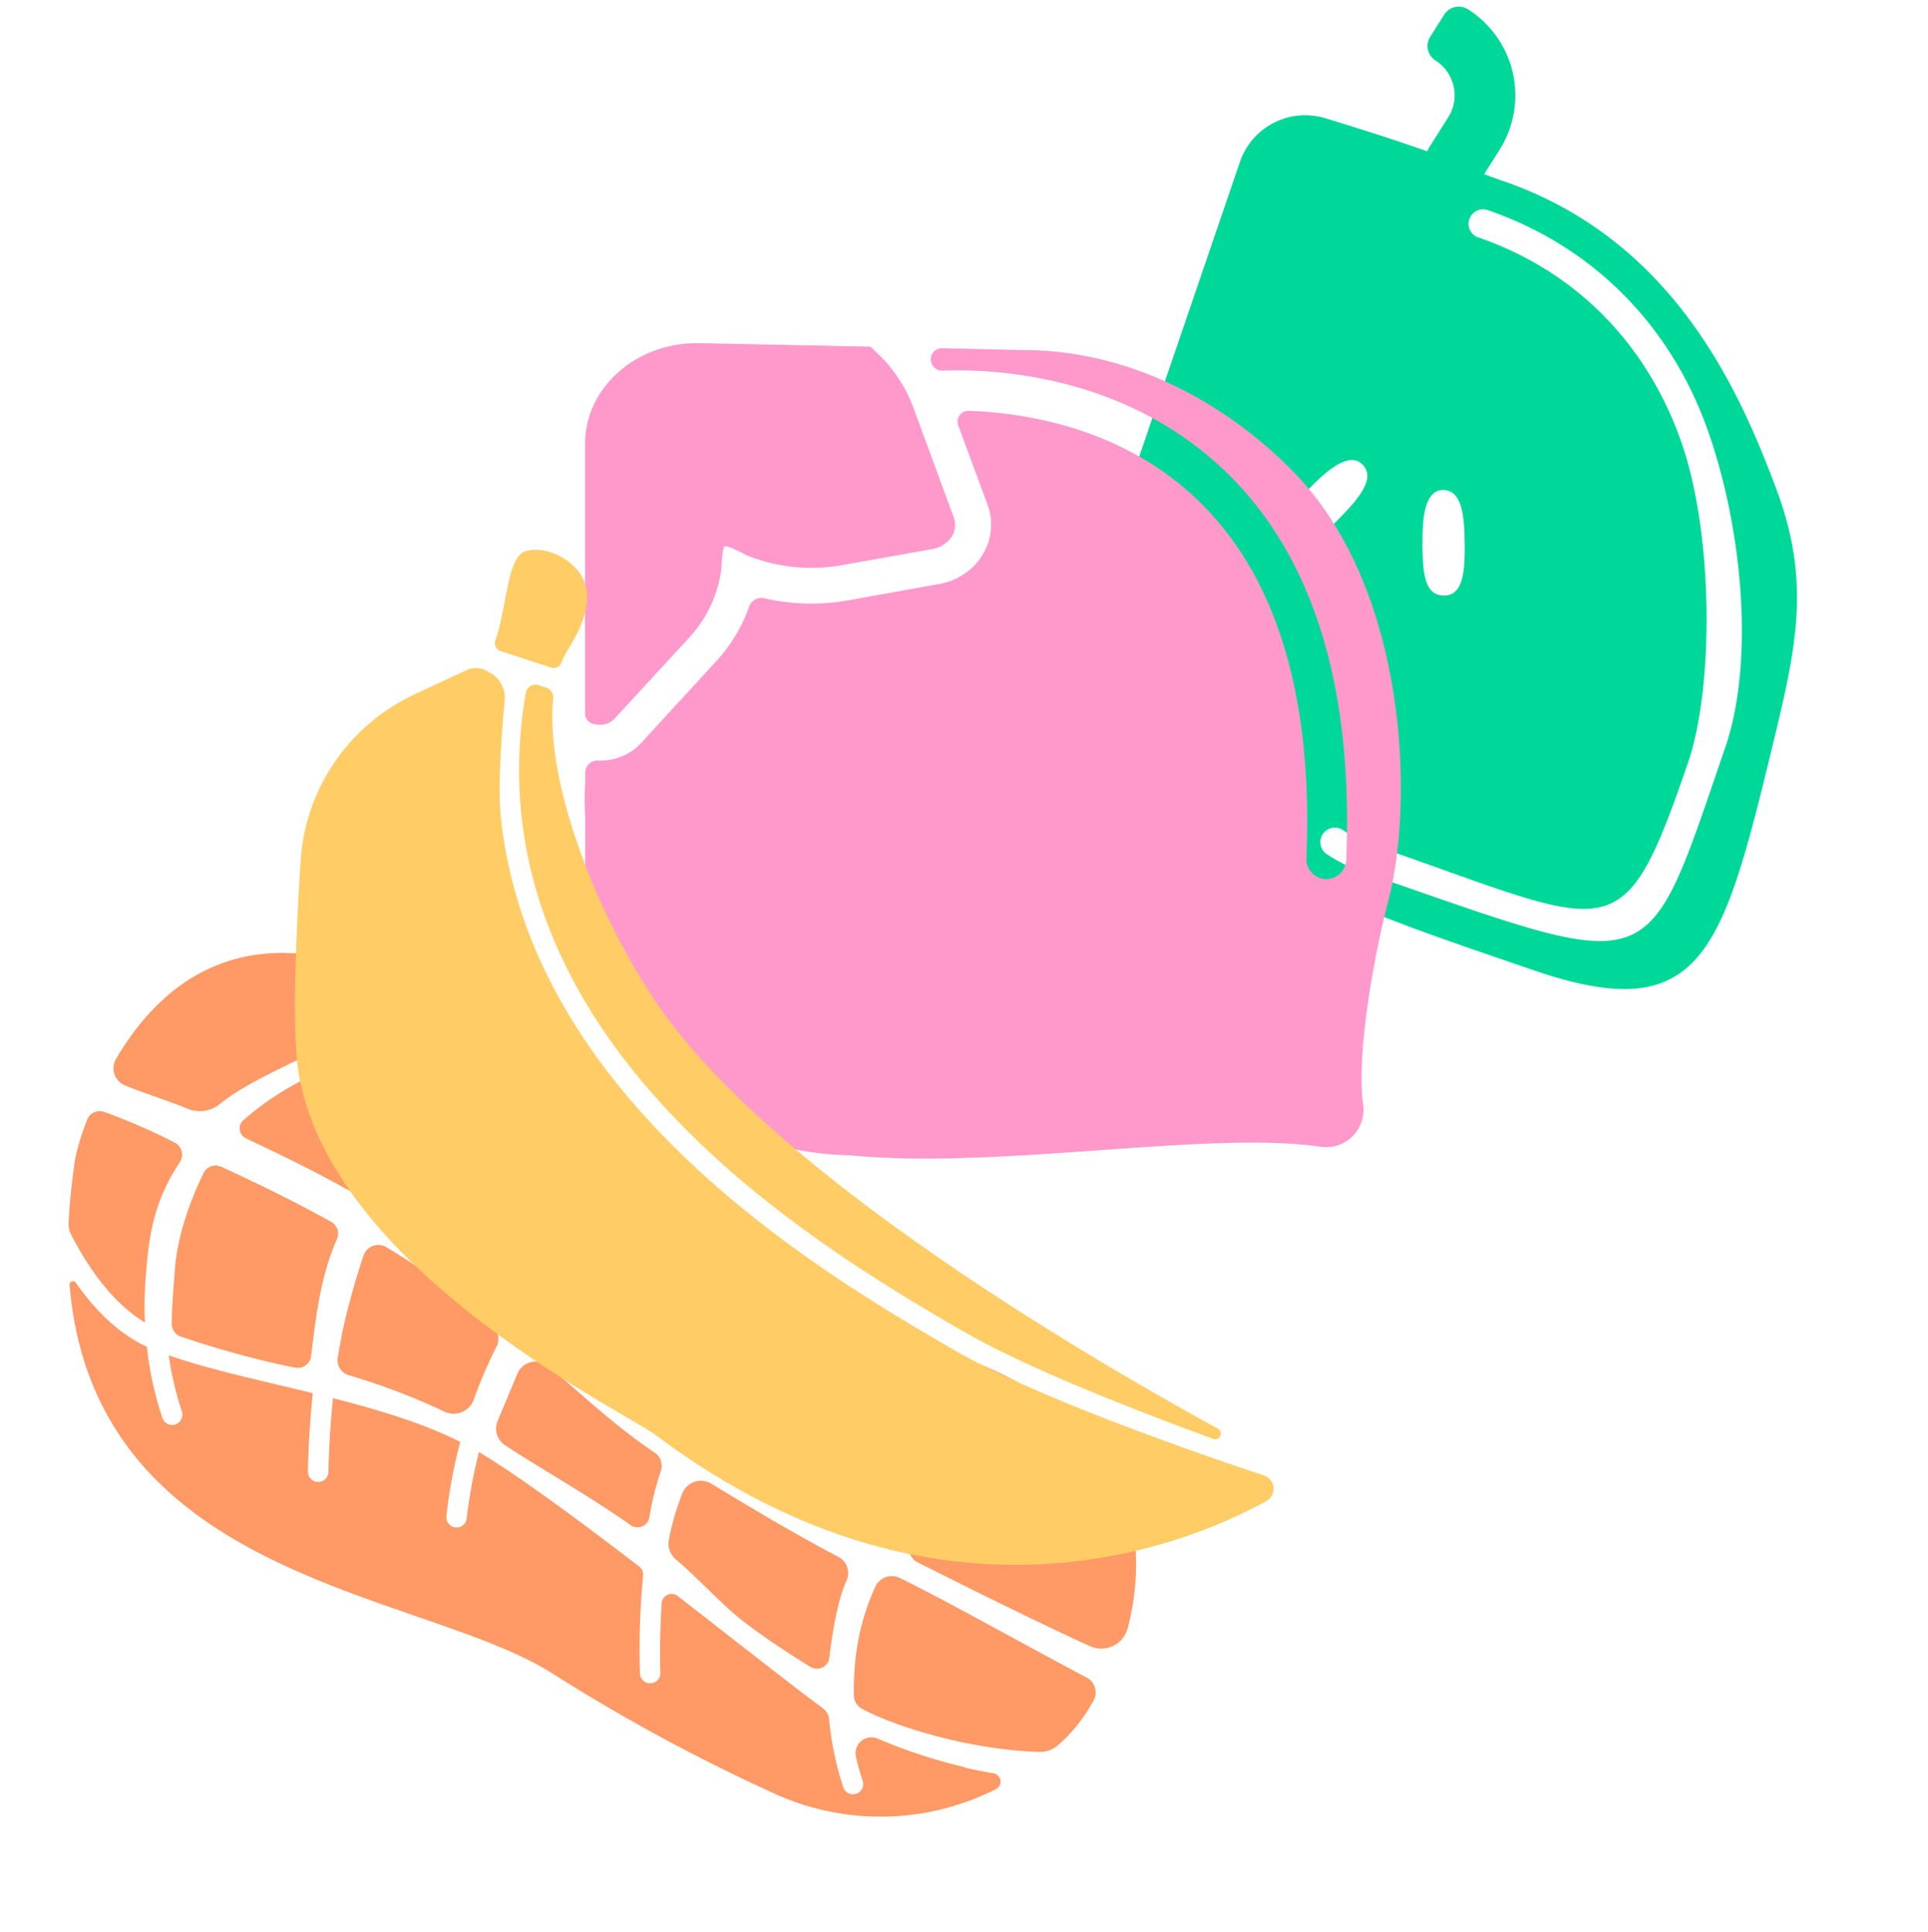
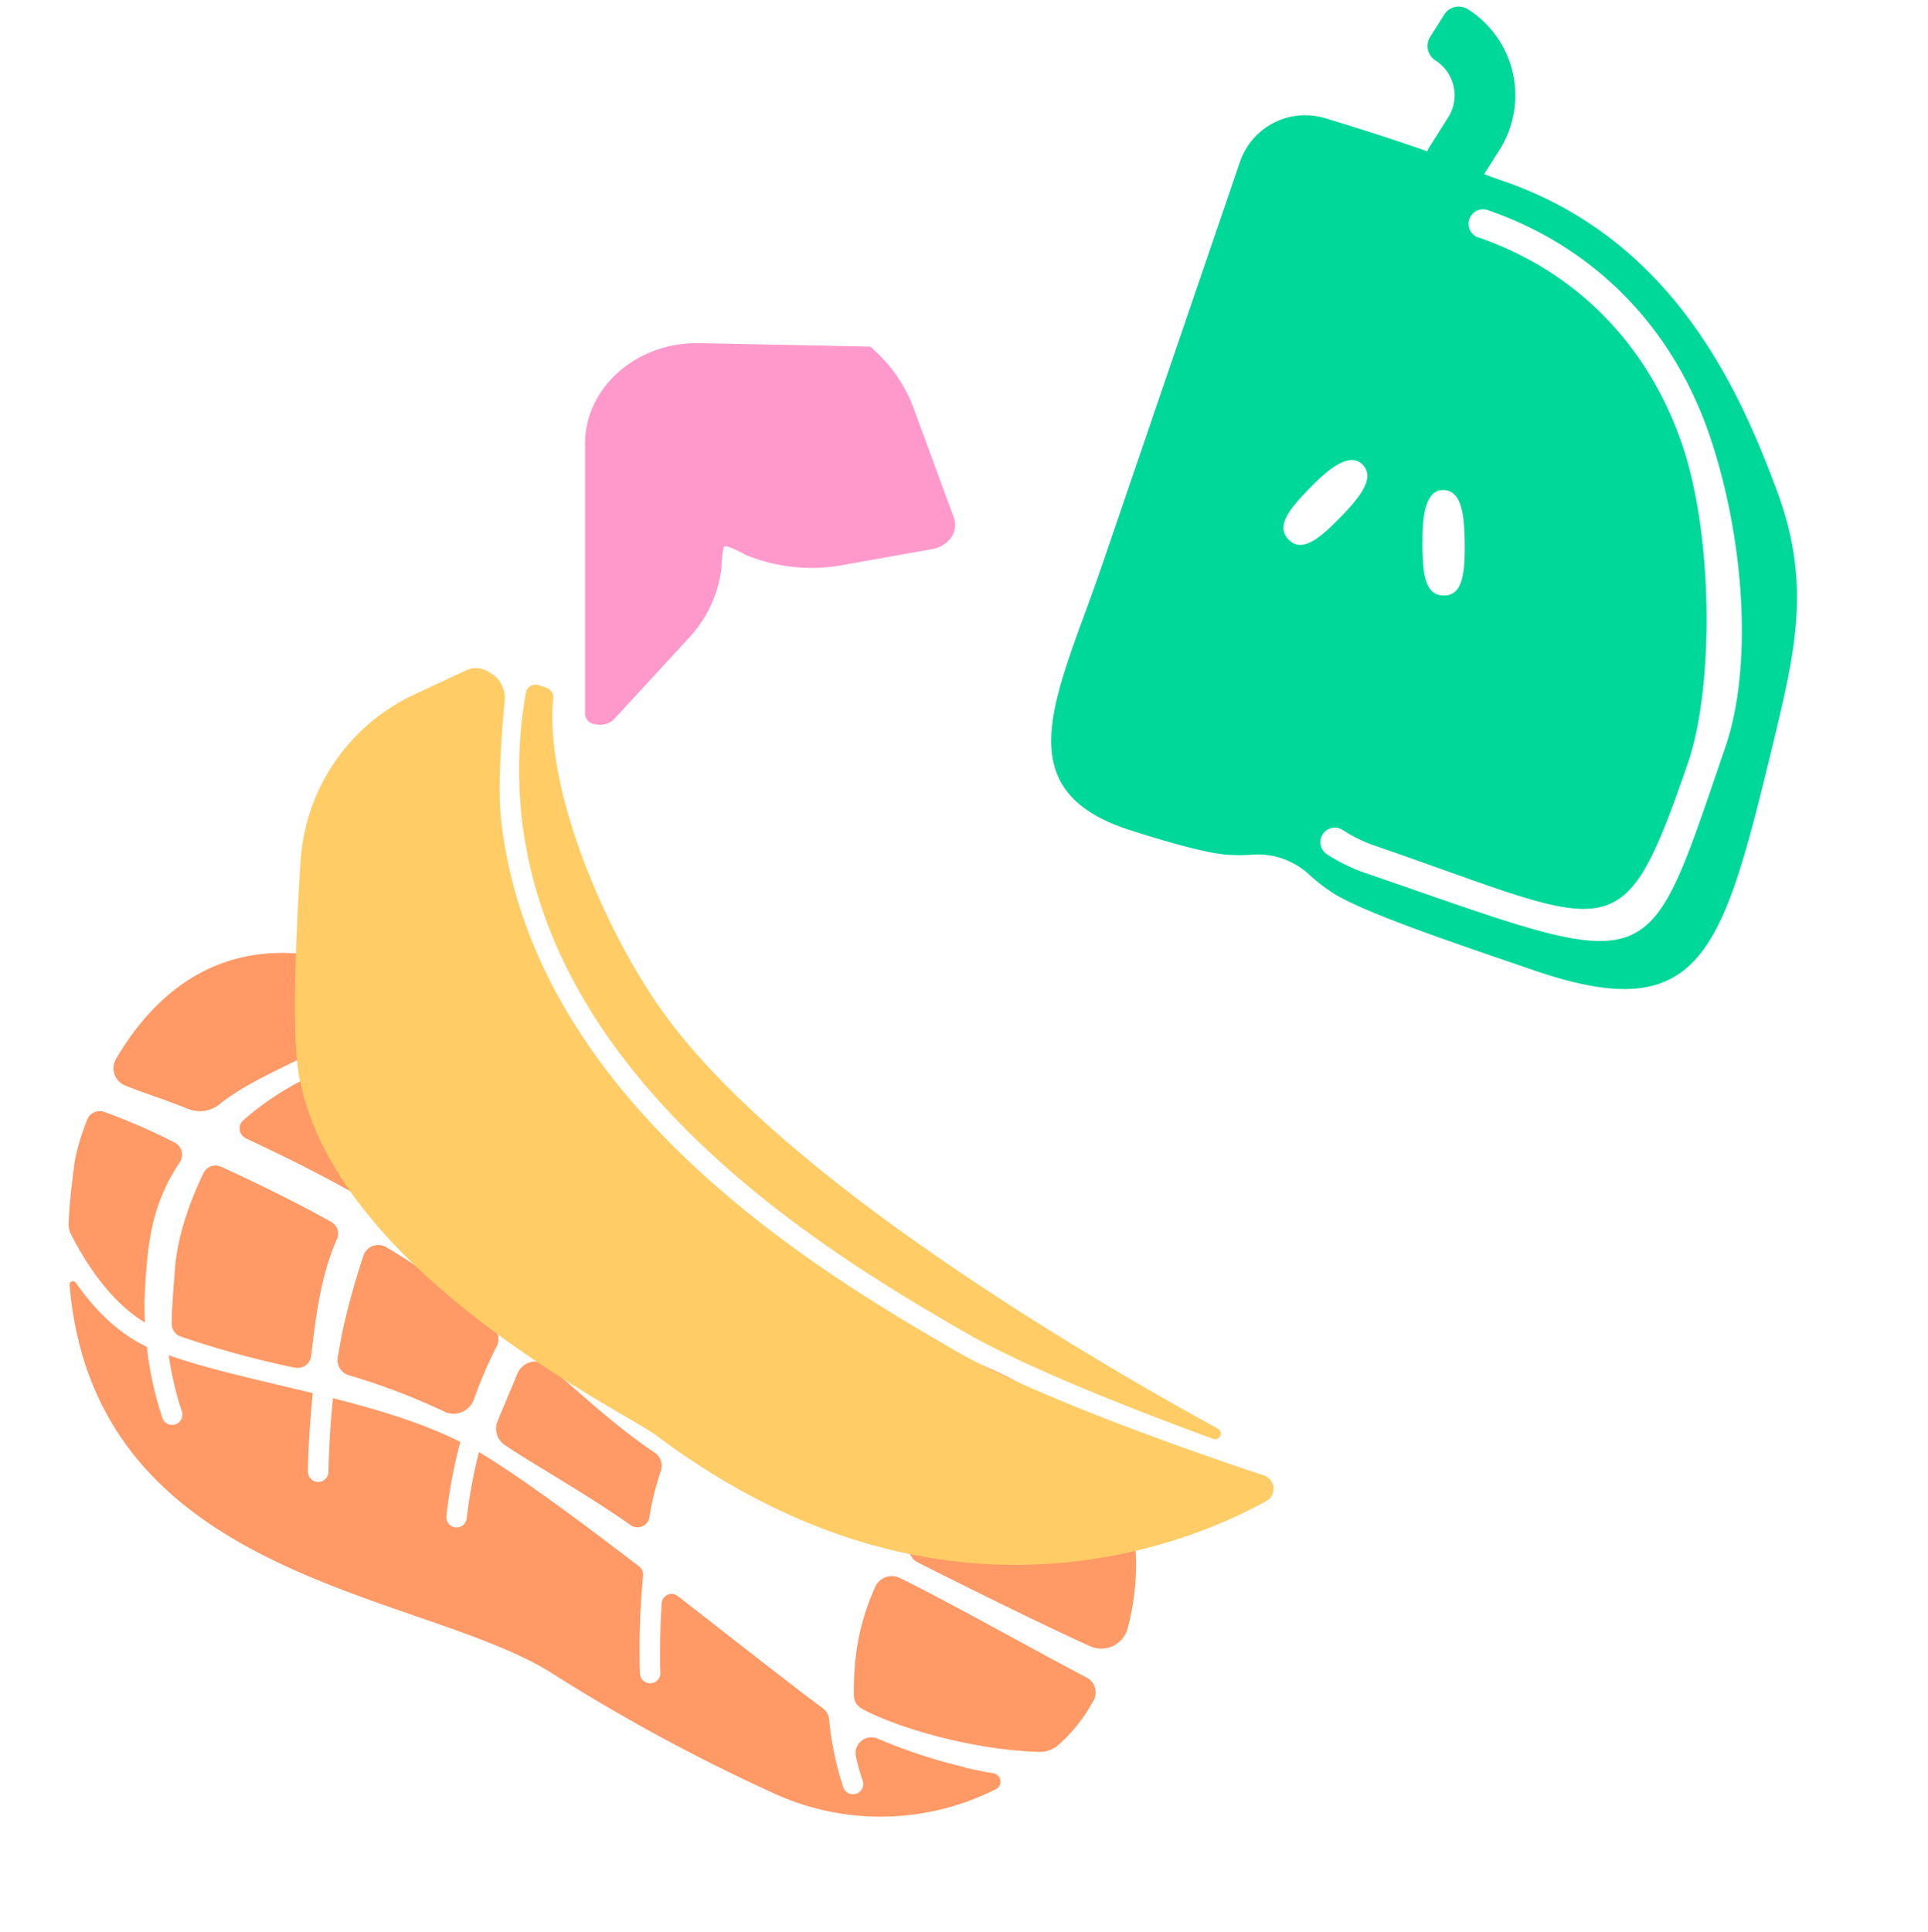
<svg xmlns="http://www.w3.org/2000/svg" width="370.276" height="371.087" viewBox="0 0 370.276 371.087">
  <g id="StayTunedLeft" transform="translate(-454.395 -138.097)">
    <g id="Group_14574" data-name="Group 14574" transform="translate(778.417 334.586) rotate(-161)">
      <path id="Path_46" data-name="Path 46" d="M11,1.249,6.063.089a3.284,3.284,0,0,0-2.48.4,3.242,3.242,0,0,0-1.47,2.03L.523,9.259a19.557,19.557,0,0,0,14.54,23.52,3.283,3.283,0,0,0,3.95-2.43l1.17-4.94a3.245,3.245,0,0,0-.4-2.47,3.293,3.293,0,0,0-2.03-1.48,7.913,7.913,0,0,1-5.88-9.52l1.59-6.74a3.3,3.3,0,0,0-.4-2.47,3.242,3.242,0,0,0-2.03-1.47h-.04Z" transform="translate(88.148 137.611)" fill="#00d89a" />
      <path id="Path_47" data-name="Path 47" d="M134.871,46.42h0l.19,81.98a13.286,13.286,0,0,1-7.4,11.95,13.814,13.814,0,0,1-5.66,1.36c-28.63.96-25.68-.3-35.95-.3-34.78,0-56.2-23.54-68.84-38.84C4.941,87.72,3.631,74.75,1.821,55.48-2.039,14.6-2.789.01,31.431.01c14.31,0,34.3-.23,41.16,1.51a34.644,34.644,0,0,1,5.34,1.82,14.424,14.424,0,0,0,5.75,1.24,14.33,14.33,0,0,0,5.77-1.15,35.7,35.7,0,0,1,4.53-1.58C97.491.89,104.691.41,113.1.22c25.95-.61,21.69,20.25,21.78,46.21ZM78.1,70.61c-1.9-5.25-3.6-9.46-7.27-8.14-3.41,1.21-2.27,5.64-.38,10.91s3.91,9.35,7.27,8.14c2.99-1.1,2.24-5.65.35-10.91h.03Zm8.94,59.01c-19.73,0-37.45-8.81-49.9-24.8-11.55-14.84-21.01-42.31-21.01-57.53,0-39.27,2.91-34.59,51.66-34.59a28.08,28.08,0,0,1,6.86.85,2.781,2.781,0,0,0,1.37-5.39,33.1,33.1,0,0,0-8.13-1.01c-60.11,0-57.57-2.78-57.57,45.22,0,16.87,9.88,39.71,22.44,55.85,13.52,17.38,32.8,26.94,54.28,26.94a2.78,2.78,0,0,0,0-5.56Zm15.45-66.79h.03c-3.28-1.54-5.58,2.38-7.96,7.43s-3.83,9.37-.61,10.91c2.9,1.36,5.59-2.39,7.96-7.44s4.08-9.25.58-10.9Z" transform="translate(0 0)" fill="#00d89a" />
    </g>
    <g id="Group_14577" data-name="Group 14577" transform="translate(1524.232 257.28)">
      <path id="Path_195" data-name="Path 195" d="M405.14,146.83a6.733,6.733,0,0,0,1.139.176,4.222,4.222,0,0,0,1.6-.273,3.562,3.562,0,0,0,1.315-.9h0l14.529-15.78h0a23.856,23.856,0,0,0,5.981-12.941h0s.16-4.057.625-4.378,4.089,1.652,4.089,1.652a33.091,33.091,0,0,0,18.345,1.988l17.511-3.127h0a5.447,5.447,0,0,0,2.149-.85,5.356,5.356,0,0,0,1.62-1.668,4.466,4.466,0,0,0,.545-1.732,4.322,4.322,0,0,0-.241-1.812h0l-7.761-21.1h0l-.048-.128h0a24.09,24.09,0,0,0-1.315-2.935,27.376,27.376,0,0,0-5.805-7.617h0l-1.074-1.01c-10.7-.241-22.675-.481-32.89-.674C413.4,73.5,403.52,82.237,403.52,93.077v51.716a2.111,2.111,0,0,0,1.62,2.053Z" transform="translate(-1361.006 -126.998)" fill="#f9c" />
-       <path id="Path_196" data-name="Path 196" d="M487.154,74.673c-.77-.016-6.655-.16-15.026-.353a2.131,2.131,0,0,0-1.876,3.223l.032.048a2.1,2.1,0,0,0,1.892,1.042c9.173-.353,34.029.529,53.416,18.458,17.447,16.116,25.562,41.517,24.15,75.5a3.829,3.829,0,0,1-3.817,3.672h-.16a3.821,3.821,0,0,1-3.672-3.977c.048-1.411.1-2.806.112-4.185.545-29.474-6.783-51.444-21.745-65.331-14.481-13.422-32.97-16.084-43.217-16.421a2.089,2.089,0,0,0-2.021,2.822l.449,1.2,5.18,14.016a11.187,11.187,0,0,1,.641,4.763,11.063,11.063,0,0,1-1.443,4.586h0a11.766,11.766,0,0,1-3.608,3.881,11.946,11.946,0,0,1-4.907,1.988l-17.511,3.143a40.329,40.329,0,0,1-16.1-.417,2.474,2.474,0,0,0-2.854,1.6,30.288,30.288,0,0,1-6.222,10.391h0l-14.513,15.8a10.55,10.55,0,0,1-7.906,3.384h-.385a2.38,2.38,0,0,0-2.47,2.373v1.668a67.8,67.8,0,0,0,0,6.992v18.137c0,25.529,22.723,46.168,50.77,46.633,28.464,2.838,69.051-4.843,90.492-1.62a7.3,7.3,0,0,0,3.32-.3,7.158,7.158,0,0,0,4.554-4.586,7.5,7.5,0,0,0,.273-3.319c-1.219-8.547,1.475-26.043,4.907-39.353,4.779-18.393,3.865-59.574-18.458-82.249-12.268-12.46-30.741-23.381-52.246-23.2Z" transform="translate(-1361.028 -126.635)" fill="#f9c" />
    </g>
    <g id="Group_14579" data-name="Group 14579" transform="translate(935.887 -296.862) rotate(-60)">
      <path id="Path_138" data-name="Path 138" d="M473.245,205.425c.524,1.7,1.12,3.486,1.806,5.311a1.62,1.62,0,0,1-2.421,1.915,49.126,49.126,0,0,1-21.948-35.929,352.161,352.161,0,0,1-1.373-49.332C450.3,97.6,420.824,42.724,467.555,10.173a.661.661,0,0,1,.975.813c-3.017,6.413-4.317,12.446-3.848,17.992A64.982,64.982,0,0,0,454.3,38.443a1.97,1.97,0,0,0,.253,2.764,1.994,1.994,0,0,0,2.782-.253,60.859,60.859,0,0,1,8.038-7.515c1.228,6.467,3.378,13.674,5.654,21.243.632,2.1,1.264,4.227,1.879,6.34-7.515,3.36-12.9,6.377-13.53,6.738a1.974,1.974,0,0,0,1.951,3.432c.072-.036,5.275-3,12.681-6.322,2.439,8.653,4.48,17.287,4.95,25.362a95.551,95.551,0,0,0-13.71,4.841,1.96,1.96,0,1,0,1.644,3.559,96.683,96.683,0,0,1,12.175-4.317h0c-.126,8.869-1.734,23.086-3.649,37.645a1.973,1.973,0,0,1-1.1,1.5,150.125,150.125,0,0,0-16.6,8.887,1.962,1.962,0,1,0,2.113,3.306c.126-.09,4.8-3.035,11.633-6.431a1.913,1.913,0,0,1,2.746,1.969c-.6,4.39-1.21,8.707-1.788,12.825-1.246,9-2.366,16.944-2.944,22.11a2.973,2.973,0,0,1-1.246,2.1,58.736,58.736,0,0,0-9.971,8.924,1.962,1.962,0,0,0,3.017,2.511,44.772,44.772,0,0,1,3.306-3.378,3.049,3.049,0,0,1,5.112,1.842,100.977,100.977,0,0,0,3.613,17.269h0Z" transform="translate(-1291.998 -74.734)" fill="#f96" />
      <path id="Path_139" data-name="Path 139" d="M482.3,147.575a30.082,30.082,0,0,1-10.658-1.59,5.209,5.209,0,0,1-2.908-2.384c-6.178-11.326-9.754-26.337-9.917-33.779a2.959,2.959,0,0,1,1.427-2.583c1.373-.831,2.836-1.626,4.372-2.366a45.144,45.144,0,0,1,15.824-4.516,3.468,3.468,0,0,1,3.757,3.179c.668,8.616.975,31.323,1.391,40.644a3.231,3.231,0,0,1-3.288,3.414Z" transform="translate(-1277.663 -1.927)" fill="#f96" />
-       <path id="Path_140" data-name="Path 140" d="M467.319,79.914a49.855,49.855,0,0,1,9.05-2.258,3.846,3.846,0,0,1,4.516,3.848c-.163,8.58-.379,17.432.036,28.162a3.515,3.515,0,0,1-3.125,3.667c-4.209.361-10.6,2.854-14.505,4.534a2.4,2.4,0,0,1-3.36-2.276c.126-4.01.434-10.423,1.138-15.481.741-5.311,2.764-11.38,3.811-17.179a3.936,3.936,0,0,1,2.457-3.017Z" transform="translate(-1276.768 -20.268)" fill="#f96" />
      <path id="Path_141" data-name="Path 141" d="M475.356,89.286a54.384,54.384,0,0,0-8.815,2.547,2.3,2.3,0,0,1-3.107-2.348c.939-10.333.777-22.851,1.246-28.7a3.769,3.769,0,0,1,3.27-3.432l9.809-1.264a3.749,3.749,0,0,1,4.191,4.281c-.885,5.961-3.559,16.51-4.155,26.156a3.052,3.052,0,0,1-2.457,2.764Z" transform="translate(-1273.949 -37.643)" fill="#f96" />
      <path id="Path_142" data-name="Path 142" d="M487.177,38.678a124.52,124.52,0,0,1-2.963,25.344,3.265,3.265,0,0,1-3.2,2.511,85.152,85.152,0,0,0-10.82,1.3,4.112,4.112,0,0,1-4.787-3.7A126.7,126.7,0,0,0,462.3,44.783a3.052,3.052,0,0,1,1.861-3.631c1.463-.542,3-1.084,4.931-1.752a143.969,143.969,0,0,1,14.451-3.739,3,3,0,0,1,3.631,3.035Z" transform="translate(-1274.931 -54.141)" fill="#f96" />
      <path id="Path_143" data-name="Path 143" d="M489.024,18.843c.7,7.749,1.264,15.246,1.391,23.591a2.584,2.584,0,0,1-2.258,2.6c-7.8.849-14.74,3.866-22,6.955a2.569,2.569,0,0,1-3.414-1.481c-.235-.632-.47-1.264-.741-2.168a185.27,185.27,0,0,1-5.112-19.961,2.562,2.562,0,0,1,1.265-2.673c2.8-1.626,7.045-3.595,9.61-4.823,6.557-3.143,14.541-4.082,18.515-4.371a2.57,2.57,0,0,1,2.728,2.348Z" transform="translate(-1279.254 -69.531)" fill="#f96" />
      <path id="Path_144" data-name="Path 144" d="M463.2,28.173a65.8,65.8,0,0,0-6.937,3.884c.163-7.442,3.793-14.939,7.587-20.791a4.258,4.258,0,0,1,1.572-1.427Q470,7.481,475.3,5.34s2.8-1.409,9.14-2.366a2.586,2.586,0,0,1,2.944,2.132,116.58,116.58,0,0,1,1.662,14.65,2.622,2.622,0,0,1-2.8,2.71c-9.718-.632-16.312,2.439-23.031,5.69Z" transform="translate(-1279.727 -80.469)" fill="#f96" />
      <path id="Path_145" data-name="Path 145" d="M522.888,53.33c-1.987,70-26.373,35.676-9.429,114.019,6.882,31.828-4.462,47.562-20.376,55.041a48.74,48.74,0,0,1-7.966,2.926,5.248,5.248,0,0,1-6.593-4.57q-1.219-12.545-2.6-36.688a3.006,3.006,0,0,1,3.233-3.161c5.311.415,10.4.849,15.77,4.064a1.987,1.987,0,0,0,2.583-.488c.036-.054.09-.126.126-.181a1.989,1.989,0,0,0-.668-2.71,52.1,52.1,0,0,0-18.046-6.9,4.8,4.8,0,0,1-4.028-4.516c-.4-10.116-.343-19.2-.181-29.227a3.563,3.563,0,0,1,2.782-3.4c3.92-.849,5.744-1.915,8.978-.524a3.568,3.568,0,0,0,3.938-.867,1.889,1.889,0,0,0,.235-.415,1.969,1.969,0,0,0-1.03-2.583,28.314,28.314,0,0,0-12.049-1.987,3,3,0,0,1-3.125-3.089c.47-12.175,1.644-22.941,3.848-30.474a29.01,29.01,0,0,1,12.988,4.606,1.962,1.962,0,0,0,2.673-.434.4.4,0,0,0,.054-.09,1.954,1.954,0,0,0-.524-2.728,32.81,32.81,0,0,0-14.036-5.2c2.33-8.291,3.559-19.039,3.721-32.118,4.335.235,8.147,1.409,10.838,4.01a1.969,1.969,0,0,0,2.782-.054c.054-.054.9-.975.939-1.03.6-.795-.253-2.692-.993-3.4-3.035-2.926-7.1-4.426-11.687-4.931a2.116,2.116,0,0,1-1.879-2.113c-.09-6.991-.488-13.476-1.192-21.966,0-.181-.036-.361-.036-.542A2.1,2.1,0,0,1,484.7,29.45a55.255,55.255,0,0,1,13.385,6.7,1.975,1.975,0,0,0,2.655-.434l.072-.09a1.971,1.971,0,0,0-.542-2.728c-5.365-3.595-10.3-7.063-15.192-8.942a6.076,6.076,0,0,1-3.811-4.841c-.686-4.877-1.59-8.671-2.15-12.717a3.558,3.558,0,0,1,3.522-4.01c18.389.108,41.438,8.6,40.246,50.958h0Z" transform="translate(-1265.068 -80.915)" fill="#f96" />
    </g>
    <g id="Group_14578" data-name="Group 14578" transform="translate(-567.606 48.412) rotate(180)">
-       <path id="Path_65" data-name="Path 65" d="M200.514,131.46l9.69,3.177a1.585,1.585,0,0,1,1,2.06c-2.087,5.675-2.26,15.95-5.662,17.053-4,1.289-9.517-1.5-11.285-5.5-2.3-5.21,2.073-11.736,3.137-13.531a17.769,17.769,0,0,0,1.13-2.313,1.583,1.583,0,0,1,1.98-.944Z" transform="translate(-1328.347 -349.349)" fill="#fc6" />
      <path id="Path_66" data-name="Path 66" d="M151.289,40.554c23.739,13.8,79.337,46.108,85.039,99.088A85.374,85.374,0,0,1,235.5,163.3a1.9,1.9,0,0,1-2.459,1.462l-1.5-.492a1.916,1.916,0,0,1-1.3-1.98c1.688-17.279-9.636-44.194-20.881-60.024C186.737,70.42,128.64,36.261,102.6,21.986a1.083,1.083,0,0,1,.891-1.967c14.2,5.2,35.821,13.584,47.81,20.562Z" transform="translate(-1358.486 -386.028)" fill="#fc6" />
      <path id="Path_67" data-name="Path 67" d="M244.716,173.035a5.569,5.569,0,0,1-2.645-5.3c.518-5.45,1.4-16.362.718-22.556C236.861,90.2,180.053,57.186,155.8,43.083c-15.684-9.118-46.906-19.911-59.559-24.124a2.687,2.687,0,0,1-.452-4.9C110.963,5.668,158.4-14.19,213,26.682c6.22,4.652,62.351,31.687,68.651,69.594,1.289,7.762.558,25.8-.385,40.645a37.951,37.951,0,0,1-21.811,32.006l-10,4.665a4.409,4.409,0,0,1-3.974-.12C245.234,173.34,244.982,173.181,244.716,173.035Z" transform="translate(-1360.999 -392)" fill="#fc6" />
    </g>
  </g>
</svg>